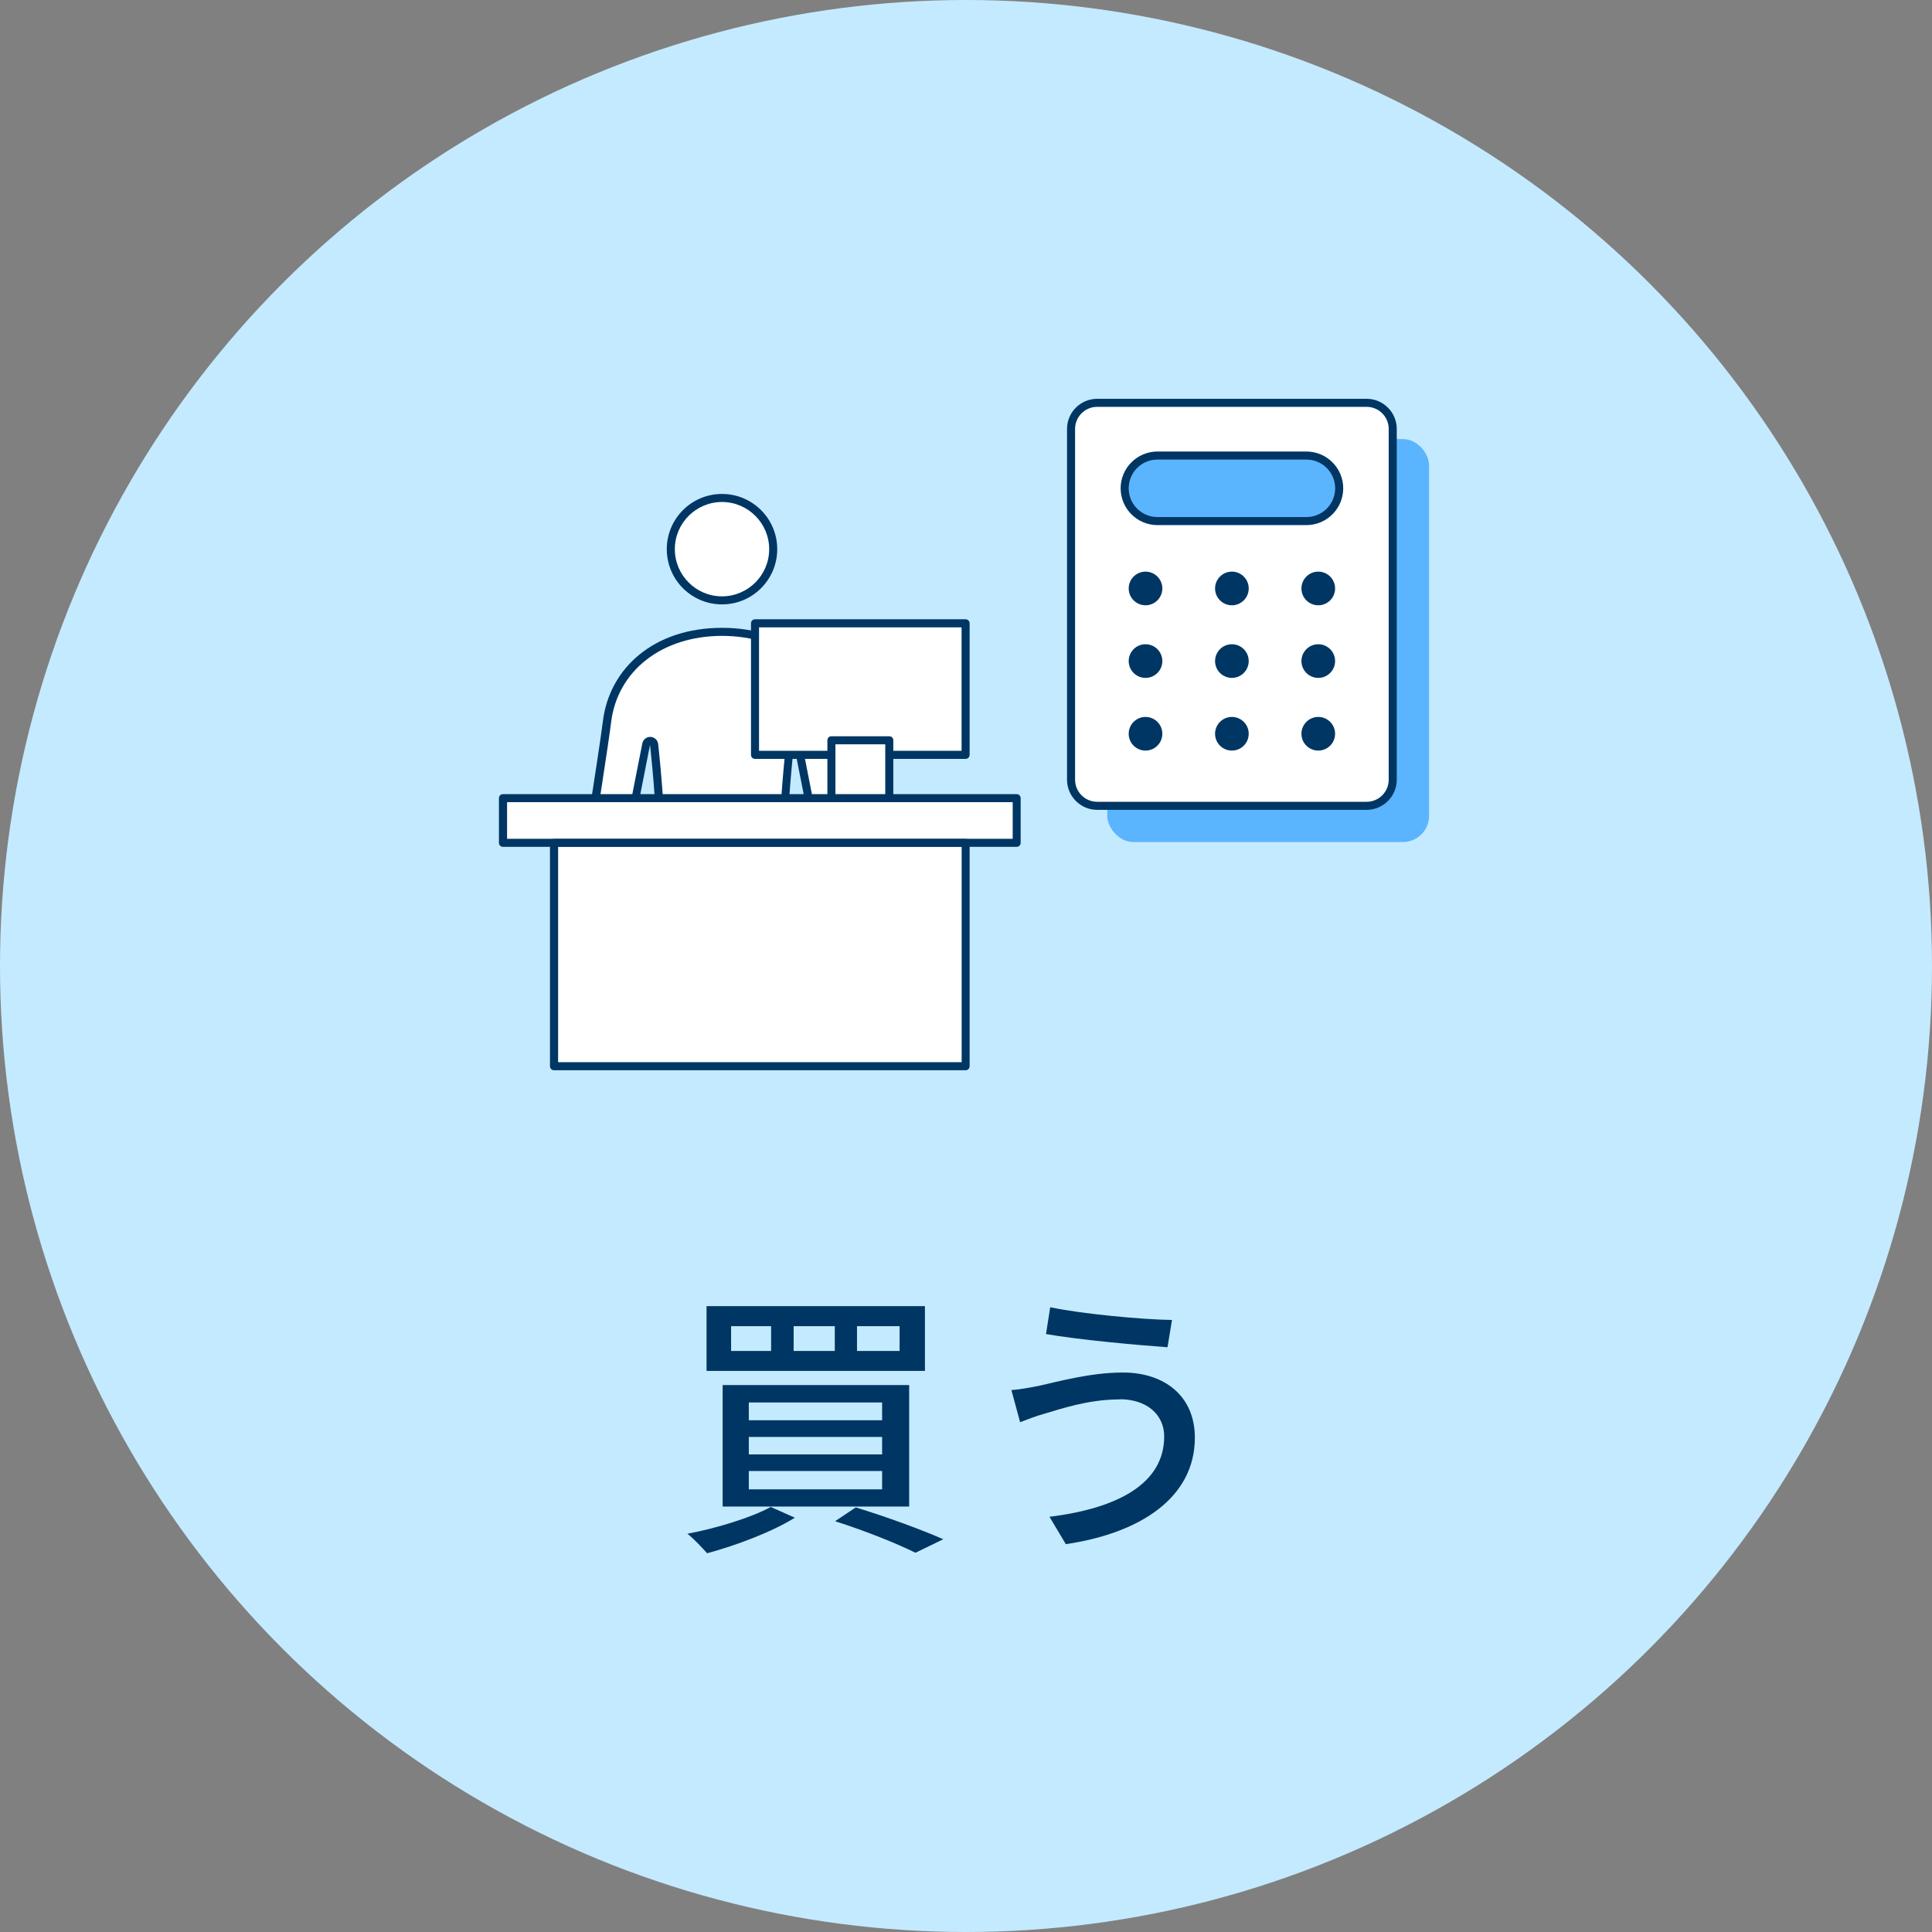
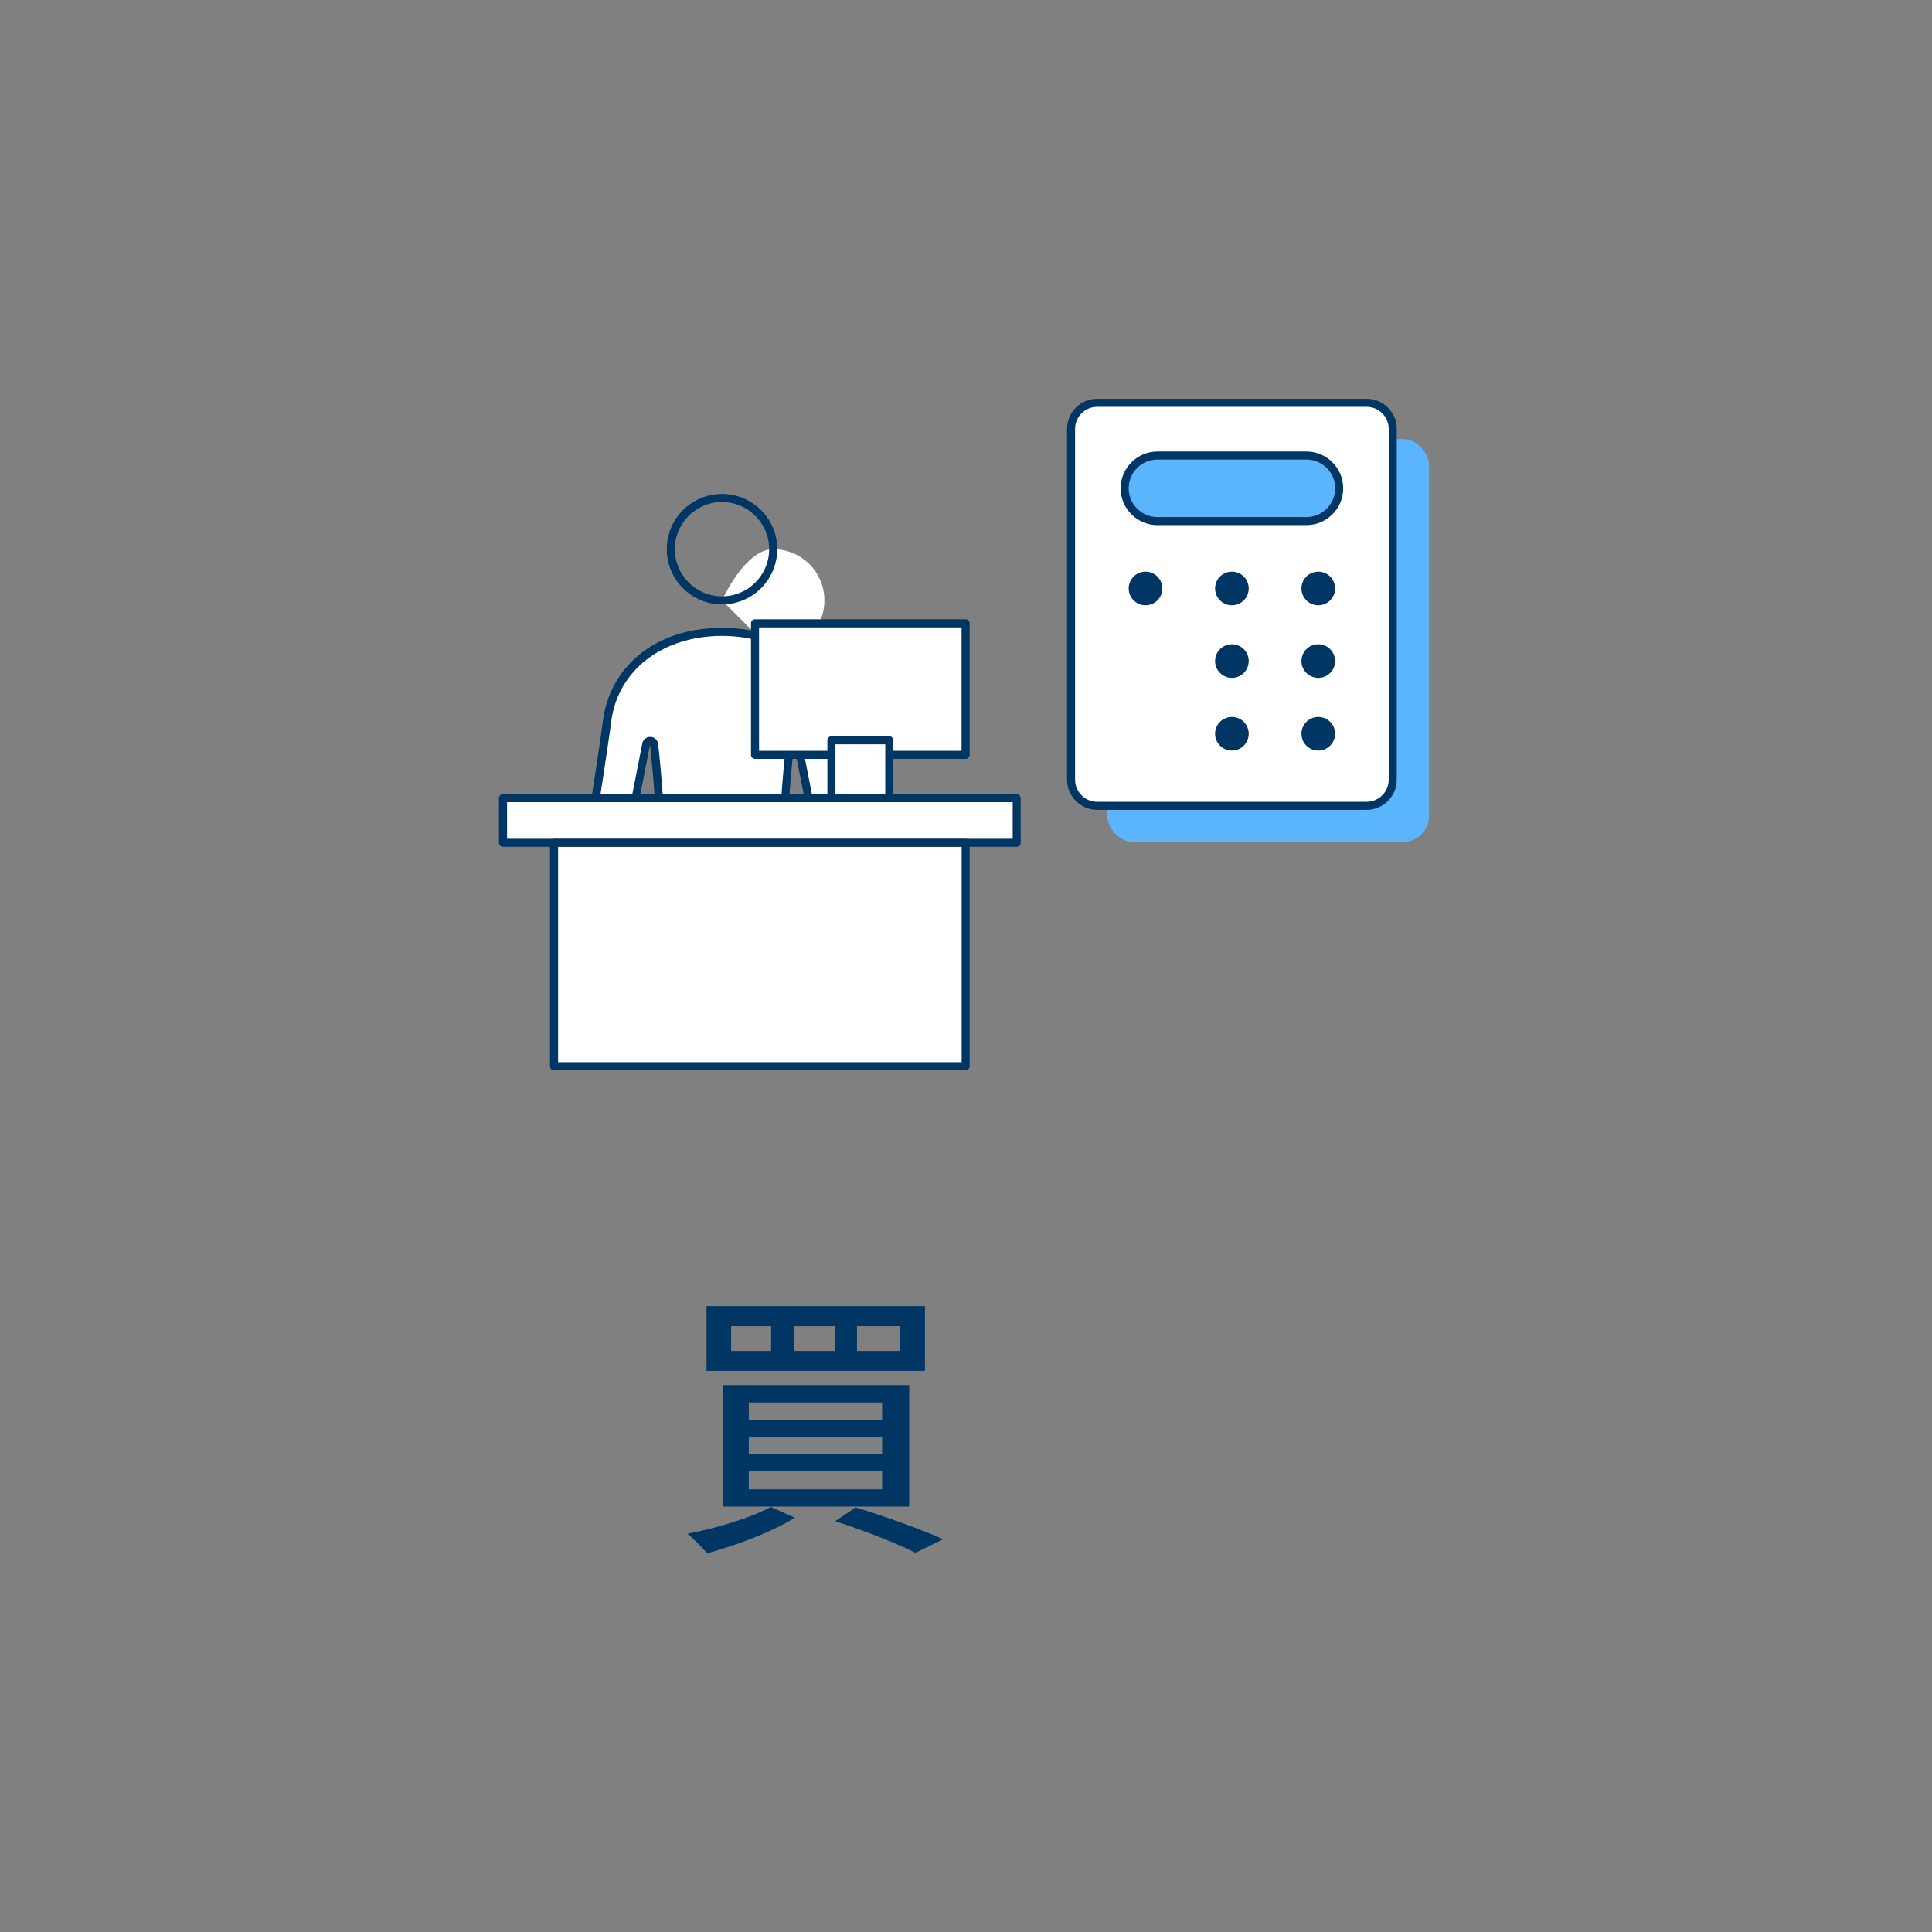
<svg xmlns="http://www.w3.org/2000/svg" id="_レイヤー_1" data-name="レイヤー 1" viewBox="0 0 240 240">
  <rect x="0" y="0" width="240" height="240" fill="#808080" stroke="none" />
  <defs>
    <style>
      .cls-1 {
        fill: #5bb4fe;
      }

      .cls-1, .cls-2, .cls-3, .cls-4 {
        stroke-width: 0px;
      }

      .cls-2 {
        fill: #c4eaff;
      }

      .cls-3 {
        fill: #fff;
      }

      .cls-4 {
        fill: #003663;
      }
    </style>
  </defs>
-   <circle class="cls-2" cx="120" cy="120" r="120" />
  <g>
    <path class="cls-4" d="M98.73,188.54c-2.87,1.79-7.35,3.46-10.89,4.41-.56-.63-1.71-1.86-2.45-2.42,3.68-.7,7.91-2,10.36-3.33l2.98,1.33ZM114.9,162.25v8.05h-27.13v-8.05h27.13ZM112.94,172.06v15.09h-23.17v-15.09h23.17ZM90.82,167.82h4.97v-3.08h-4.97v3.08ZM93.02,176.43h16.56v-2.21h-16.56v2.21ZM93.02,180.67h16.56v-2.17h-16.56v2.17ZM93.02,185.01h16.56v-2.28h-16.56v2.28ZM98.59,167.82h5.11v-3.08h-5.11v3.08ZM106.29,187.25c3.89,1.19,8.26,2.8,10.89,3.96l-3.46,1.68c-2.24-1.12-6.13-2.69-9.98-3.92l2.56-1.71ZM106.46,167.82h5.29v-3.08h-5.29v3.08Z" />
-     <path class="cls-4" d="M139.08,173.84c-3.92,0-7.32,1.19-9.24,1.75-1.05.28-2.21.73-3.12,1.08l-1.08-3.99c1.05-.07,2.38-.32,3.43-.53,2.52-.56,6.44-1.65,10.43-1.65,5.18,0,8.93,2.94,8.93,8.09,0,7.46-6.79,11.87-16.03,13.23l-2.03-3.4c8.51-1.05,14.25-4.13,14.25-9.98,0-2.66-2.1-4.62-5.53-4.62ZM145.59,163.97l-.56,3.39c-3.92-.28-11.13-.94-15.09-1.64l.52-3.33c3.92.84,11.62,1.54,15.12,1.58Z" />
  </g>
-   <path class="cls-3" d="M89.69,74.58c-3.51,0-6.36-2.85-6.36-6.36s2.85-6.36,6.36-6.36,6.36,2.85,6.36,6.36-2.85,6.36-6.36,6.36Z" />
+   <path class="cls-3" d="M89.69,74.58s2.85-6.36,6.36-6.36,6.36,2.85,6.36,6.36-2.85,6.36-6.36,6.36Z" />
  <path class="cls-4" d="M89.69,62.36c3.23,0,5.86,2.63,5.86,5.86s-2.63,5.86-5.86,5.86-5.86-2.63-5.86-5.86,2.63-5.86,5.86-5.86M89.69,61.36c-3.79,0-6.86,3.07-6.86,6.86s3.07,6.86,6.86,6.86,6.86-3.07,6.86-6.86-3.07-6.86-6.86-6.86h0Z" />
  <g>
    <path class="cls-3" d="M77.57,121.22l4.44-15.57s.02-.08.02-.12c.18-4.37-.74-12.69-.78-13.04-.03-.25-.23-.43-.48-.44,0,0-.01,0-.02,0-.24,0-.44.17-.49.4-.04.21-4.12,20.83-4.67,24.02-.22,1.26-1.23,1.71-2.11,1.71-.68,0-1.33-.27-1.71-.72-.34-.4-.47-.9-.39-1.5.15-1.01.58-3.81,1.12-7.25,1.09-6.99,2.58-16.56,2.88-19.03.82-6.69,6.56-11.19,14.3-11.19s13.49,4.5,14.3,11.19c.3,2.48,1.79,12.04,2.88,19.03.54,3.44.97,6.24,1.12,7.25.09.6-.04,1.1-.39,1.5-.39.45-1.03.72-1.71.72-.88,0-1.89-.45-2.1-1.71-.55-3.19-4.63-23.81-4.67-24.02-.05-.23-.25-.4-.49-.4,0,0-.01,0-.02,0-.25.01-.45.2-.48.44-.04.35-.96,8.67-.78,13.04,0,.04,0,.08.02.12l4.44,15.57h-24.25Z" />
    <path class="cls-4" d="M89.69,78.99c7.47,0,13.02,4.32,13.81,10.75.3,2.49,1.8,12.09,2.9,19.1.54,3.46.97,6.19,1.11,7.19.06.45-.03.82-.27,1.1-.29.34-.8.54-1.34.54-.33,0-1.41-.09-1.61-1.29-.55-3.2-4.51-23.18-4.67-24.03-.09-.47-.51-.81-.98-.81-.01,0-.03,0-.04,0-.49.02-.9.4-.95.89-.04.35-.97,8.71-.78,13.12,0,.08.02.16.04.23l4.26,14.94h-22.93l4.26-14.94c.02-.08.03-.15.04-.23.18-4.41-.74-12.77-.78-13.12-.05-.49-.46-.87-.95-.89-.01,0-.03,0-.04,0-.48,0-.89.34-.98.81-.17.85-4.12,20.84-4.67,24.03-.21,1.2-1.29,1.29-1.61,1.29-.53,0-1.04-.21-1.34-.54-.24-.28-.33-.65-.27-1.1.15-1,.58-3.75,1.12-7.23,1.09-7,2.59-16.58,2.89-19.06.78-6.43,6.33-10.75,13.81-10.75M89.69,77.99c-8.41,0-13.99,4.97-14.8,11.62-.45,3.68-3.56,23.21-4,26.27-.26,1.79,1.17,2.78,2.59,2.78,1.17,0,2.35-.67,2.6-2.12.56-3.22,4.67-24.01,4.67-24.01,0,0,.96,8.58.78,12.97l-4.63,16.21h25.58l-4.63-16.21c-.18-4.38.78-12.97.78-12.97,0,0,4.11,20.79,4.67,24.01.25,1.45,1.43,2.12,2.6,2.12,1.43,0,2.85-1,2.59-2.78-.45-3.06-3.55-22.59-4-26.27-.81-6.66-6.39-11.62-14.8-11.62h0Z" />
  </g>
  <g>
    <rect class="cls-3" x="62.49" y="99.15" width="63.81" height="5.55" />
    <path class="cls-4" d="M126.29,105.2h-63.81c-.28,0-.5-.22-.5-.5v-5.55c0-.28.22-.5.5-.5h63.81c.28,0,.5.22.5.5v5.55c0,.28-.22.5-.5.5ZM62.99,104.2h62.81v-4.55h-62.81v4.55Z" />
  </g>
  <g>
    <rect class="cls-3" x="68.83" y="104.7" width="51.13" height="27.74" />
    <path class="cls-4" d="M119.95,132.95h-51.13c-.28,0-.5-.22-.5-.5v-27.74c0-.28.22-.5.5-.5h51.13c.28,0,.5.22.5.5v27.74c0,.28-.22.5-.5.5ZM69.33,131.95h50.13v-26.74h-50.13v26.74Z" />
  </g>
  <g>
    <rect class="cls-3" x="93.8" y="77.42" width="26.16" height="16.34" />
    <path class="cls-4" d="M119.95,94.27h-26.16c-.28,0-.5-.22-.5-.5v-16.34c0-.28.22-.5.5-.5h26.16c.28,0,.5.22.5.5v16.34c0,.28-.22.5-.5.5ZM94.29,93.27h25.16v-15.34h-25.16v15.34Z" />
  </g>
  <g>
    <rect class="cls-3" x="103.28" y="91.97" width="7.19" height="7.19" />
    <path class="cls-4" d="M110.47,99.65h-7.19c-.28,0-.5-.22-.5-.5v-7.19c0-.28.22-.5.5-.5h7.19c.28,0,.5.22.5.5v7.19c0,.28-.22.5-.5.5ZM103.78,98.65h6.19v-6.19h-6.19v6.19Z" />
  </g>
  <g>
    <rect class="cls-1" x="137.55" y="54.54" width="39.97" height="50.06" rx="3.24" ry="3.24" />
    <g>
      <rect class="cls-3" x="133.05" y="50.04" width="39.97" height="50.06" rx="3.24" ry="3.24" />
      <path class="cls-4" d="M169.77,100.6h-33.48c-2.06,0-3.74-1.68-3.74-3.74v-43.58c0-2.06,1.68-3.74,3.74-3.74h33.48c2.06,0,3.74,1.68,3.74,3.74v43.58c0,2.06-1.68,3.74-3.74,3.74ZM136.29,50.54c-1.51,0-2.74,1.23-2.74,2.74v43.58c0,1.51,1.23,2.74,2.74,2.74h33.48c1.51,0,2.74-1.23,2.74-2.74v-43.58c0-1.51-1.23-2.74-2.74-2.74h-33.48Z" />
    </g>
    <g>
      <g>
        <circle class="cls-4" cx="142.3" cy="73.1" r="2.09" />
        <circle class="cls-4" cx="153.03" cy="73.1" r="2.09" />
        <circle class="cls-4" cx="163.76" cy="73.1" r="2.09" />
      </g>
      <g>
-         <circle class="cls-4" cx="142.3" cy="82.12" r="2.09" />
        <circle class="cls-4" cx="153.03" cy="82.12" r="2.09" />
        <circle class="cls-4" cx="163.76" cy="82.12" r="2.09" />
      </g>
      <g>
-         <circle class="cls-4" cx="142.3" cy="91.15" r="2.09" />
        <circle class="cls-4" cx="153.03" cy="91.15" r="2.09" />
        <circle class="cls-4" cx="163.76" cy="91.15" r="2.09" />
      </g>
    </g>
    <g>
      <rect class="cls-1" x="139.71" y="56.59" width="26.65" height="8.14" rx="4.07" ry="4.07" />
      <path class="cls-4" d="M162.29,65.23h-18.51c-2.52,0-4.57-2.05-4.57-4.57s2.05-4.57,4.57-4.57h18.51c2.52,0,4.57,2.05,4.57,4.57s-2.05,4.57-4.57,4.57ZM143.78,57.09c-1.97,0-3.57,1.6-3.57,3.57s1.6,3.57,3.57,3.57h18.51c1.97,0,3.57-1.6,3.57-3.57s-1.6-3.57-3.57-3.57h-18.51Z" />
    </g>
  </g>
</svg>